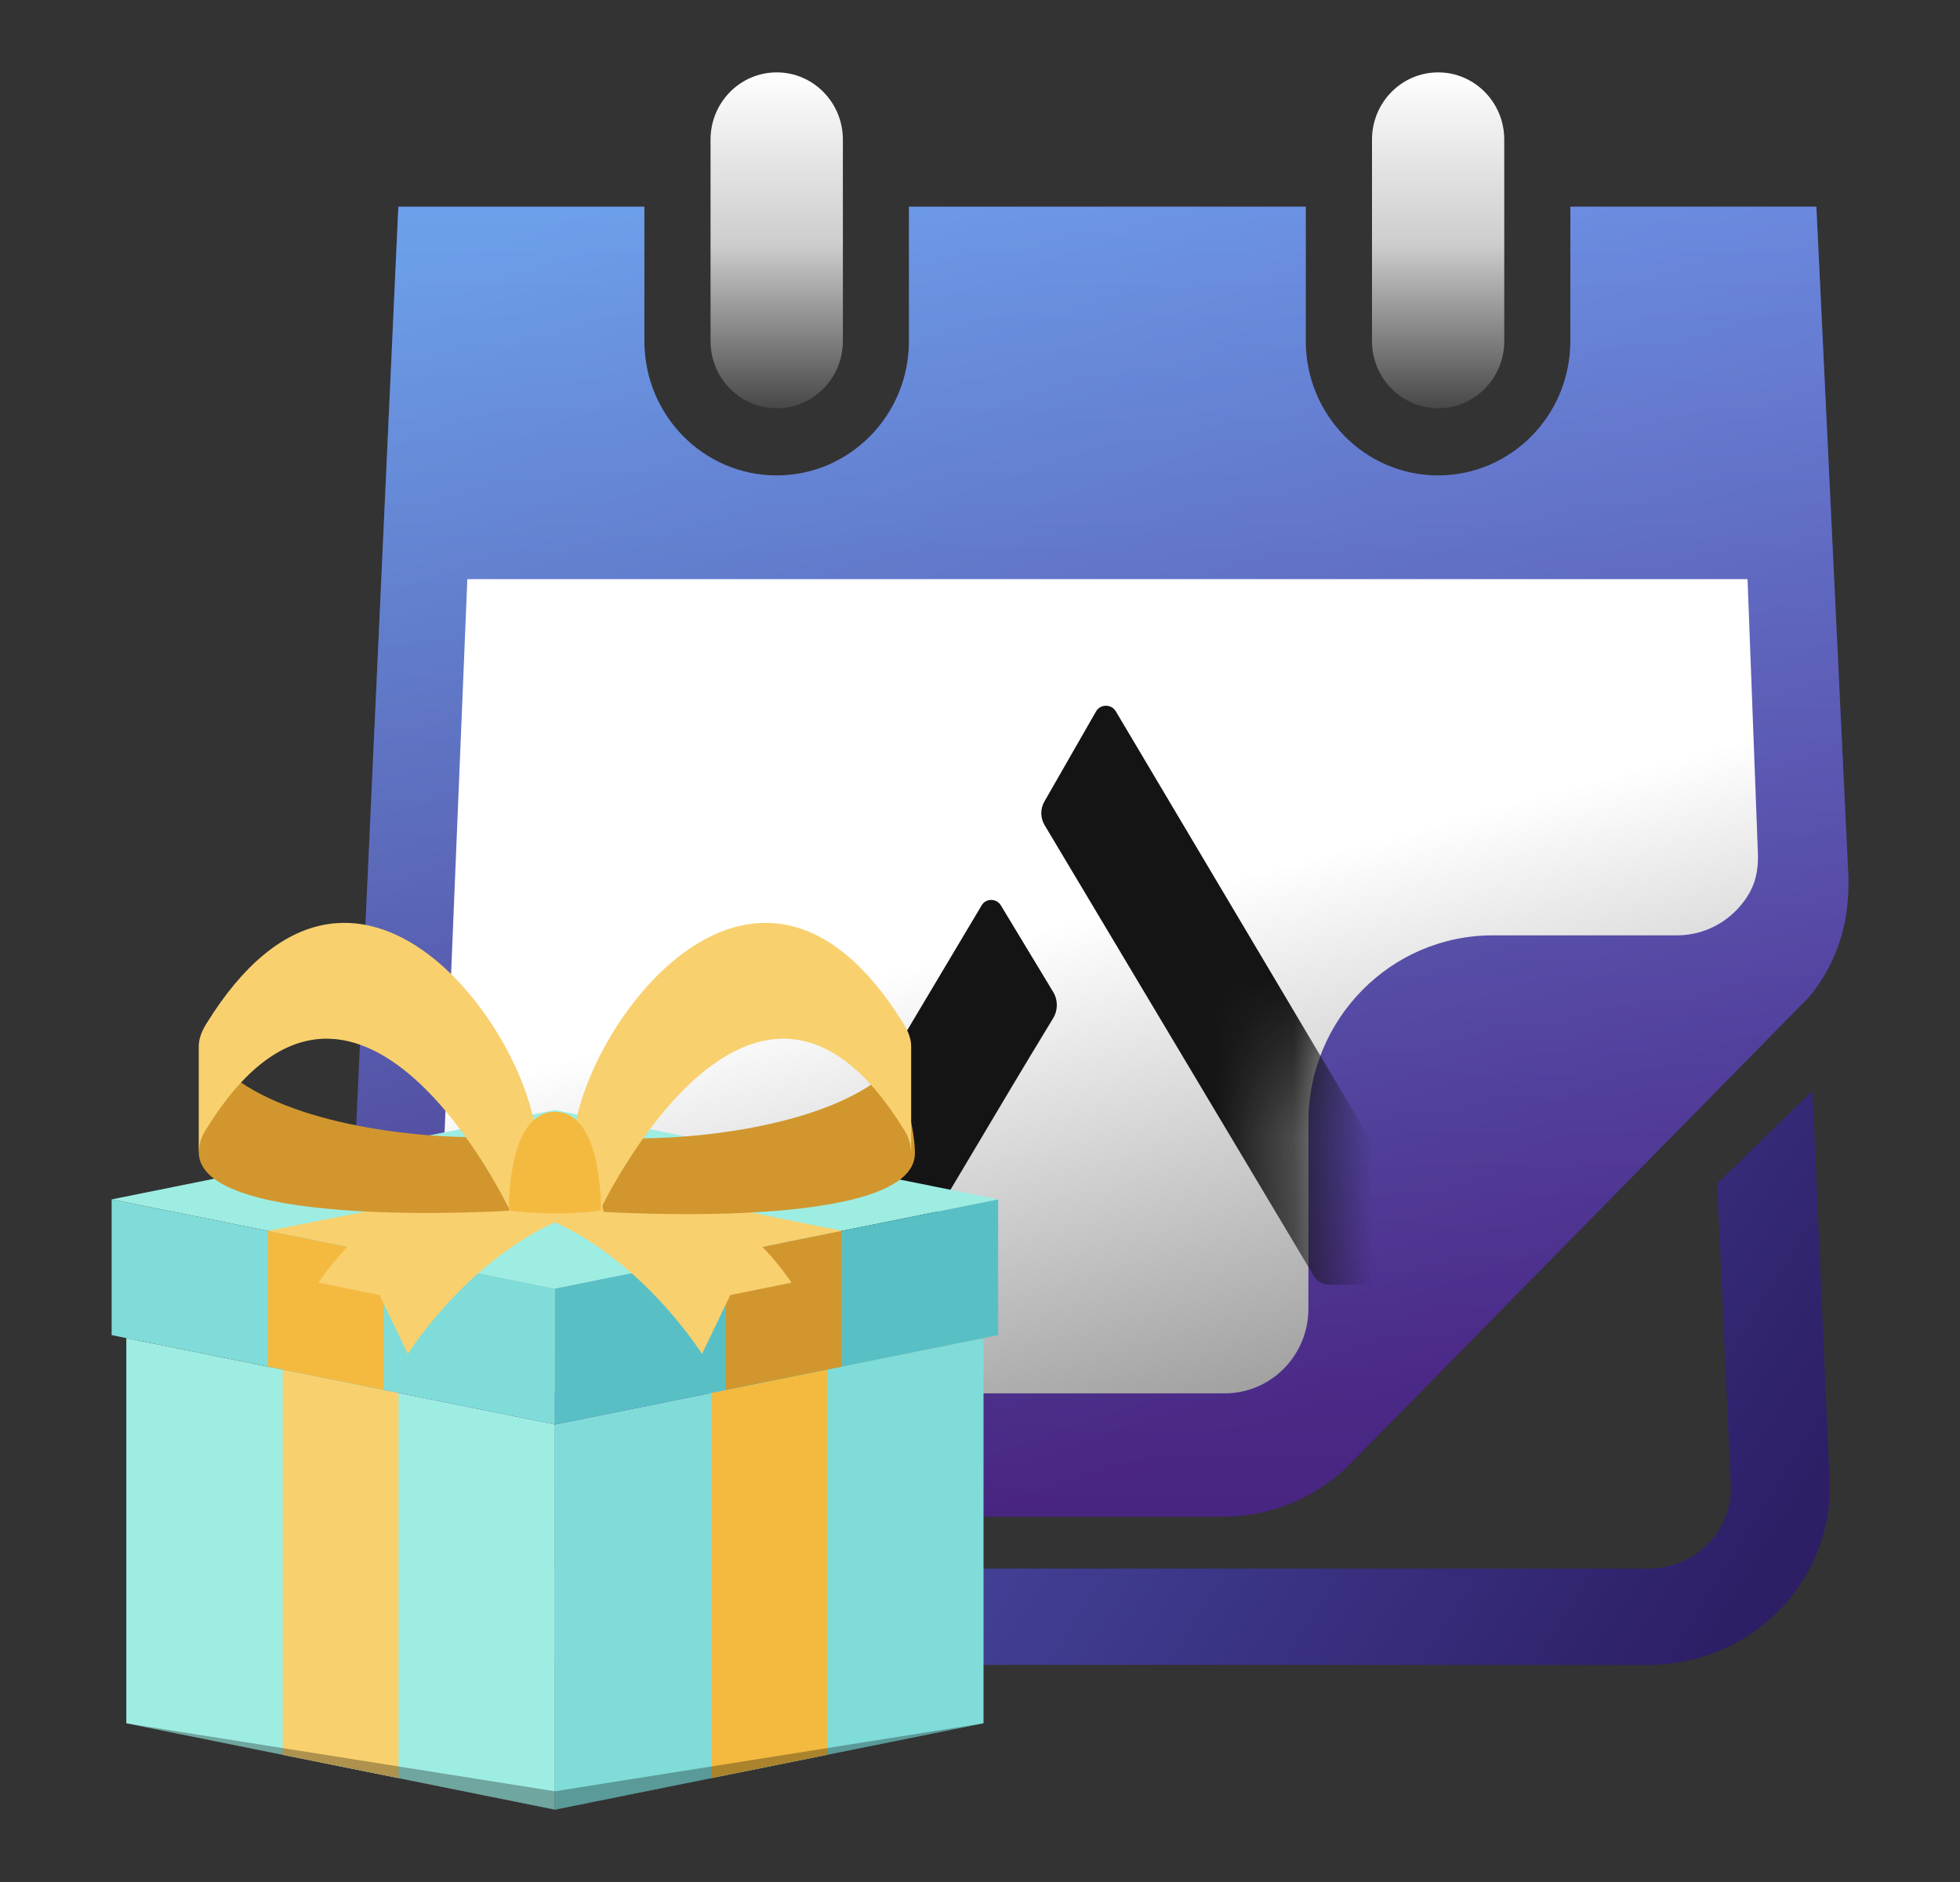
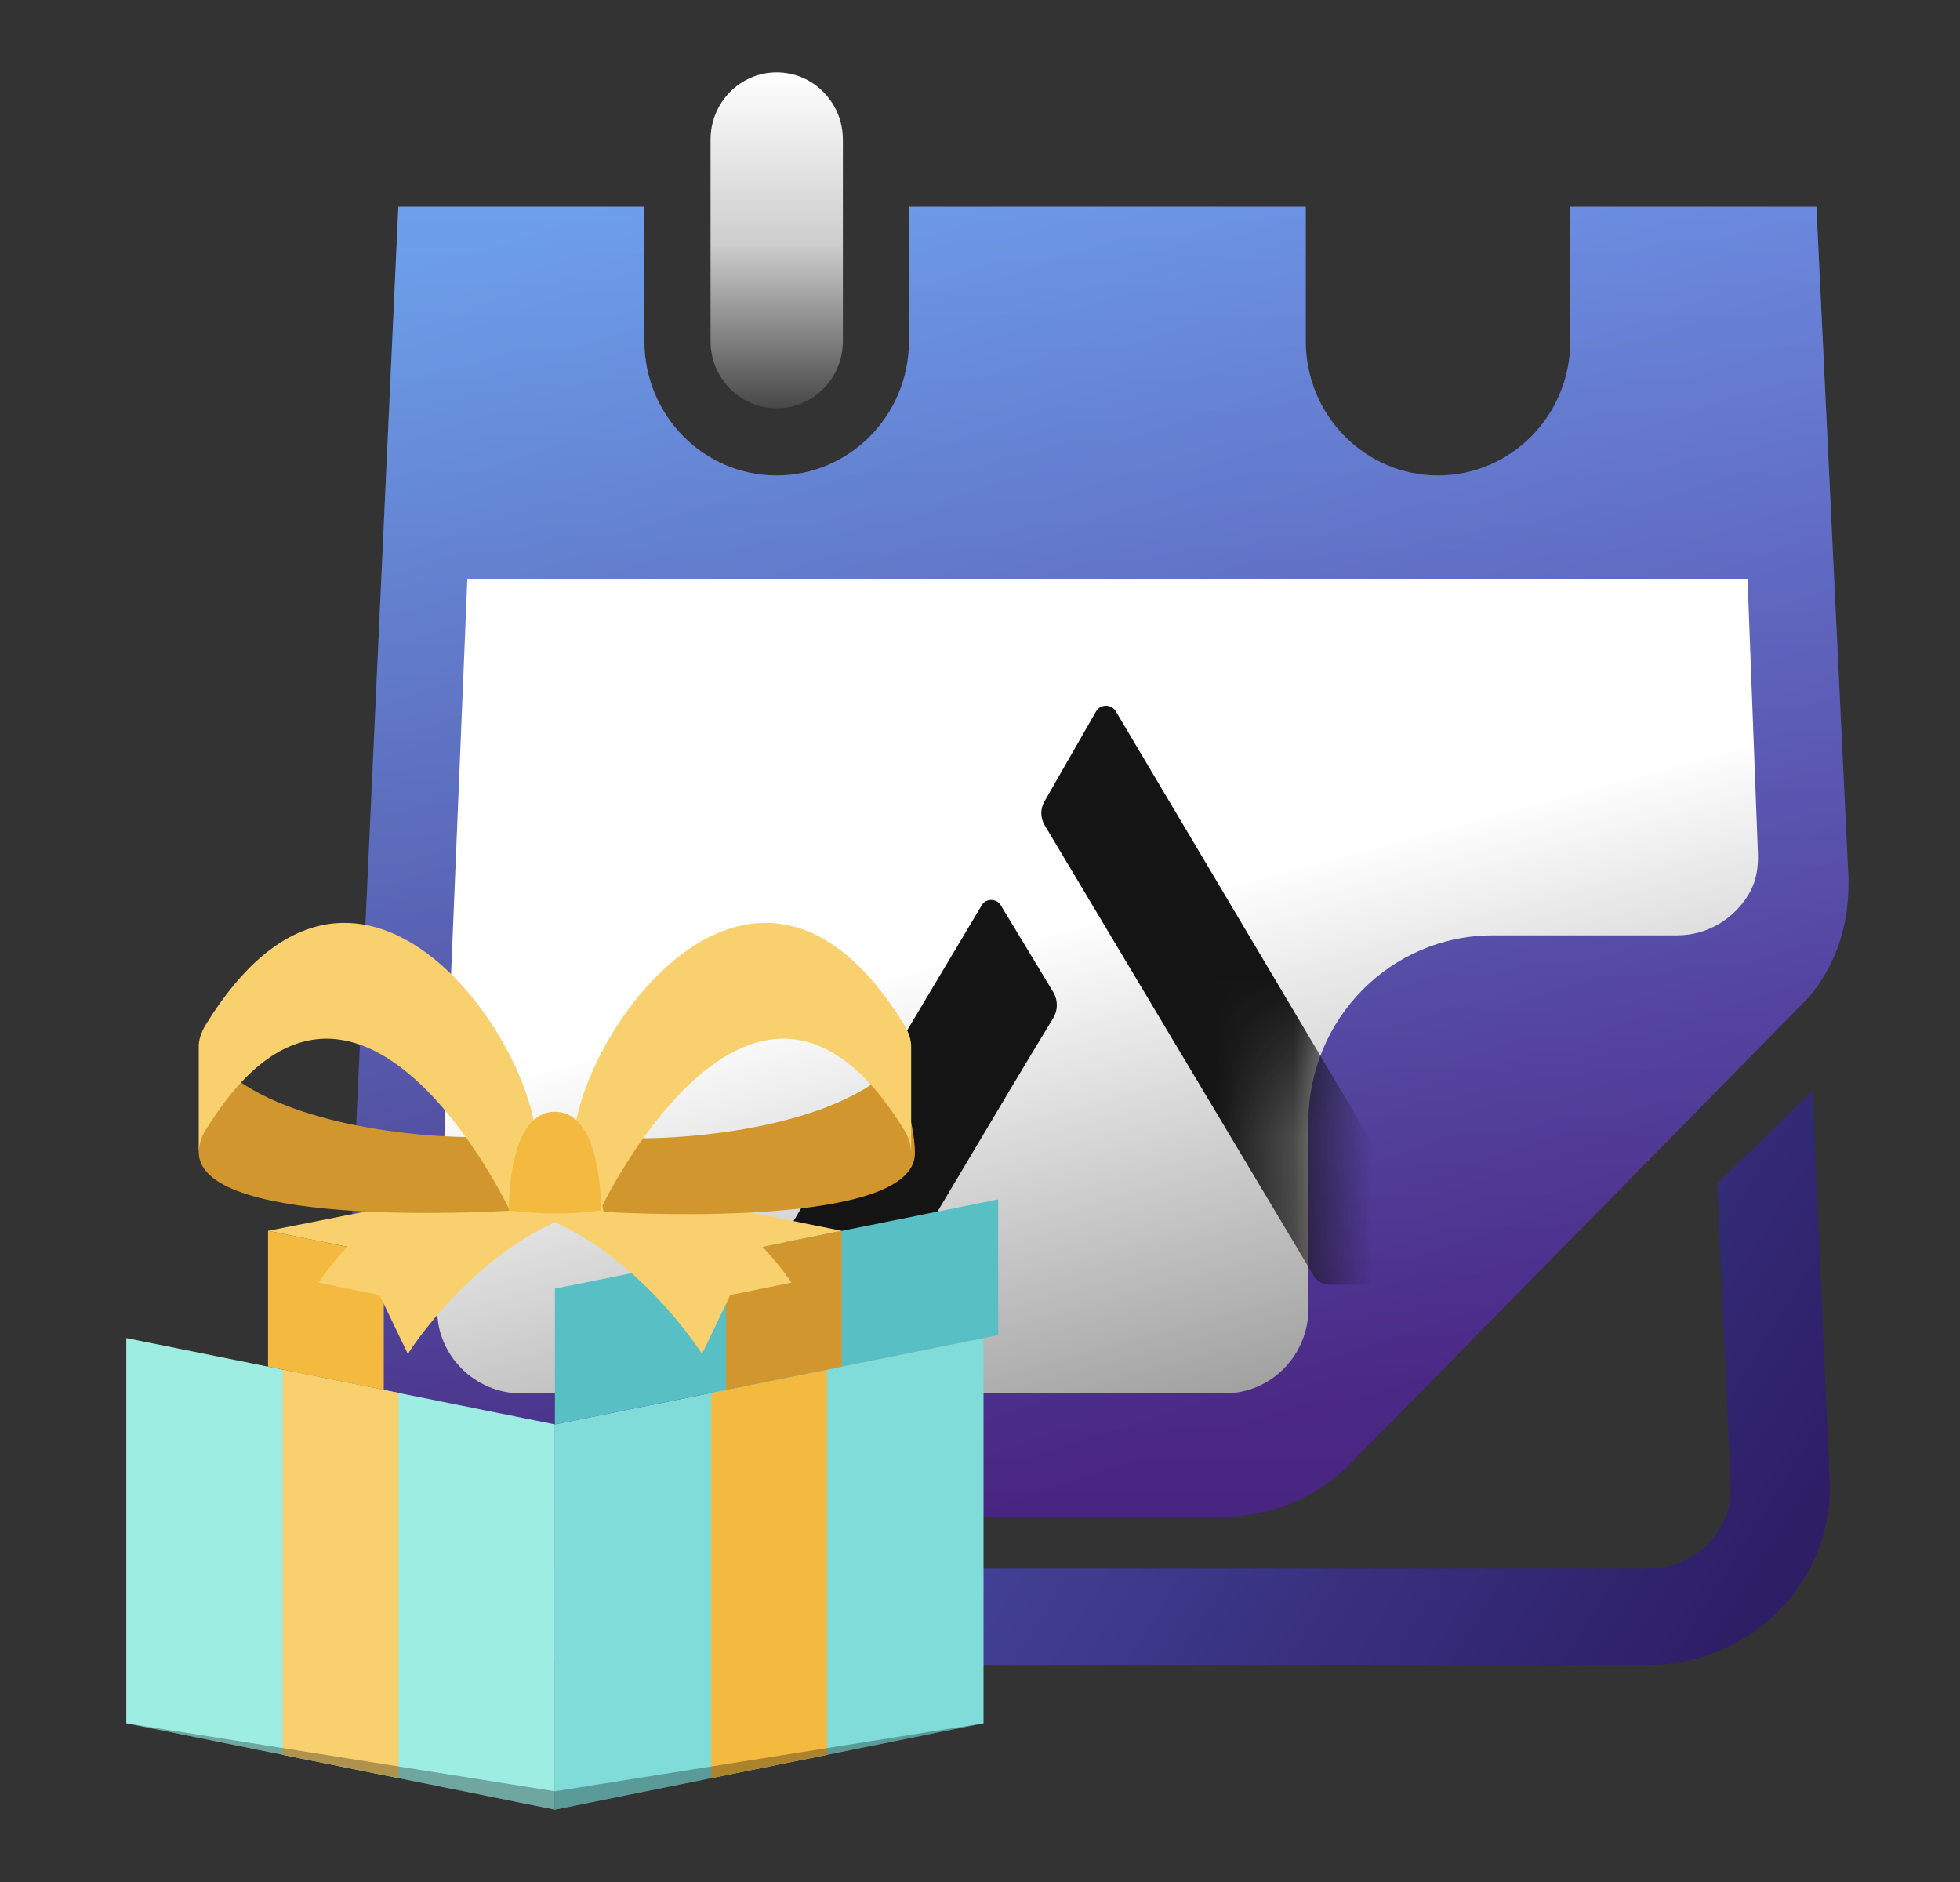
<svg xmlns="http://www.w3.org/2000/svg" width="25" height="24" viewBox="0 0 25 24" fill="none">
  <rect x="0" y="0" width="25" height="24" fill="#333333" stroke="none" />
  <path d="M21.903 15.094L22.078 18.981C22.078 19.545 21.605 20.004 21.025 20.004H6.707C6.228 20.004 5.776 19.897 5.369 19.711C5.682 20.592 6.535 21.231 7.547 21.231H21.024C22.302 21.231 23.341 20.221 23.34 18.955L23.118 13.911L21.902 15.094H21.903Z" fill="url(#paint0_linear_11885_338873)" />
  <path fill-rule="evenodd" clip-rule="evenodd" d="M20.03 4.35C20.03 5.296 19.275 6.063 18.343 6.063C17.411 6.063 16.655 5.296 16.655 4.35V2.636H11.594V4.35C11.594 5.296 10.838 6.063 9.906 6.063C8.974 6.063 8.219 5.296 8.219 4.35V2.636H5.081L4.423 16.986C4.423 18.285 5.464 19.342 6.743 19.342H15.601C16.216 19.342 16.776 19.098 17.191 18.699L23.079 12.709C23.382 12.339 23.557 11.892 23.575 11.368L23.577 11.198L23.168 2.636H20.03V4.35Z" fill="url(#paint1_linear_11885_338873)" />
  <path fill-rule="evenodd" clip-rule="evenodd" d="M20.03 4.35C20.03 5.296 19.275 6.063 18.343 6.063C17.411 6.063 16.655 5.296 16.655 4.35V2.636H11.594V4.35C11.594 5.296 10.838 6.063 9.906 6.063C8.974 6.063 8.219 5.296 8.219 4.35V2.636H5.081L4.423 16.986C4.423 18.285 5.464 19.342 6.743 19.342H15.601C16.216 19.342 16.776 19.098 17.191 18.699L23.079 12.709C23.382 12.339 23.557 11.892 23.575 11.368L23.577 11.198L23.168 2.636H20.03V4.35Z" fill="url(#paint2_linear_11885_338873)" fill-opacity="0.48" />
  <path d="M22.331 11.357C22.15 11.697 21.797 11.928 21.391 11.928H19.04C17.742 11.928 16.689 12.993 16.689 14.308V16.688C16.689 17.285 16.211 17.769 15.621 17.769H6.646C6.057 17.769 5.578 17.284 5.577 16.715L5.961 7.385H22.29L22.422 10.876C22.429 11.041 22.407 11.211 22.33 11.357L22.331 11.357Z" fill="url(#paint3_linear_11885_338873)" />
  <mask id="mask0_11885_338873" style="mask-type:alpha" maskUnits="userSpaceOnUse" x="5" y="7" width="18" height="11">
    <path d="M22.331 11.357C22.15 11.697 21.797 11.928 21.391 11.928H19.04C17.742 11.928 16.689 12.993 16.689 14.308V16.688C16.689 17.285 16.211 17.769 15.621 17.769H6.646C6.057 17.769 5.578 17.284 5.577 16.715L5.961 7.385H22.29L22.422 10.876C22.429 11.041 22.407 11.211 22.33 11.357L22.331 11.357Z" fill="url(#paint4_linear_11885_338873)" />
  </mask>
  <g mask="url(#mask0_11885_338873)">
    <path d="M16.757 16.272C16.798 16.339 16.875 16.382 16.956 16.382L18.393 16.385C18.475 16.385 18.526 16.299 18.485 16.23L14.231 9.069C14.175 8.977 14.038 8.977 13.982 9.069L13.325 10.215C13.267 10.311 13.268 10.429 13.325 10.524L16.758 16.272H16.757Z" fill="#141414" />
    <path d="M9.859 16.384L11.294 16.38C11.357 16.38 11.416 16.348 11.448 16.295C12.241 14.991 12.638 14.292 13.431 12.988C13.496 12.883 13.496 12.752 13.431 12.646L12.765 11.544C12.71 11.454 12.576 11.454 12.522 11.544L9.748 16.198C9.698 16.281 9.76 16.385 9.859 16.384Z" fill="#141414" />
  </g>
  <path d="M10.751 1.78C10.751 1.307 10.373 0.923 9.907 0.923C9.441 0.923 9.063 1.307 9.063 1.78V4.35C9.063 4.823 9.441 5.206 9.907 5.206C10.373 5.206 10.751 4.823 10.751 4.35V1.78Z" fill="url(#paint5_linear_11885_338873)" />
-   <path d="M19.187 1.78C19.187 1.307 18.809 0.923 18.344 0.923C17.878 0.923 17.5 1.307 17.5 1.78V4.35C17.5 4.823 17.878 5.206 18.344 5.206C18.809 5.206 19.187 4.823 19.187 4.35V1.78Z" fill="url(#paint6_linear_11885_338873)" />
  <g clip-path="url(#clip0_11885_338873)">
-     <path d="M1.424 15.295L7.078 14.156L12.732 15.295L7.078 16.433L1.424 15.295Z" fill="#9EEDE3" />
    <path d="M7.078 23.077L1.611 21.976V17.064L7.078 18.165V23.077Z" fill="#9EEDE3" />
    <path d="M5.083 22.675L3.606 22.378V17.466L5.083 17.763V22.675Z" fill="#F8D06E" />
-     <path d="M7.078 16.433L1.424 15.295V17.026L7.078 18.165V16.433Z" fill="#80DCD8" />
+     <path d="M7.078 16.433V17.026L7.078 18.165V16.433Z" fill="#80DCD8" />
    <path d="M4.895 15.994L3.419 15.696V17.428L4.895 17.725V15.994Z" fill="#F4BA40" />
    <path d="M7.078 23.077L12.545 21.976V17.064L7.078 18.165V23.077Z" fill="#80DCD8" />
    <path d="M9.073 22.675L10.549 22.378V17.466L9.073 17.763V22.675Z" fill="#F4BA40" />
    <path d="M7.078 16.433L12.732 15.295V17.026L7.078 18.165V16.433Z" fill="#58C0C5" />
    <path d="M9.26 15.994L10.736 15.696V17.428L9.26 17.725V15.994Z" fill="#D1972E" />
    <path d="M3.606 14.855L5.083 14.558L10.737 15.696L9.26 15.994L3.606 14.855Z" fill="#F8D06E" />
    <path d="M10.549 14.874L9.073 14.577L3.419 15.696L4.895 15.994L10.549 14.874Z" fill="#F8D06E" />
    <g style="mix-blend-mode:overlay" opacity="0.3">
      <path d="M1.611 21.976L7.078 22.843L12.545 21.976L7.078 23.077L1.611 21.976Z" fill="black" />
    </g>
    <path d="M6.904 14.685C6.904 14.685 5.078 14.864 4.061 16.357L4.841 16.515L5.202 17.266C5.202 17.266 6.053 15.905 7.388 15.465L6.903 14.685L6.904 14.685Z" fill="#F8D06E" />
    <path d="M2.826 13.604C2.761 13.692 2.535 14.275 2.535 14.692C2.535 15.695 6.505 15.439 6.505 15.439C6.505 15.439 6.649 14.991 6.238 14.5C5.27 14.525 3.56 14.322 2.826 13.604Z" fill="#D1972E" />
    <path d="M2.629 13.06C2.563 13.167 2.534 13.263 2.535 13.349V14.692C2.545 14.572 2.563 14.508 2.629 14.402C4.545 11.293 6.505 15.439 6.505 15.439C6.505 15.439 6.847 14.897 6.847 14.636C6.847 13.257 4.545 9.951 2.629 13.06L2.629 13.06Z" fill="#F8D06E" />
    <path d="M7.253 14.685C7.253 14.685 9.078 14.864 10.096 16.357L9.315 16.515L8.954 17.266C8.954 17.266 8.103 15.905 6.769 15.465L7.253 14.685L7.253 14.685Z" fill="#F8D06E" />
    <path d="M11.379 13.619C11.444 13.707 11.67 14.29 11.67 14.707C11.67 15.71 7.7 15.454 7.7 15.454C7.7 15.454 7.557 15.006 7.967 14.515C8.936 14.541 10.646 14.337 11.379 13.619Z" fill="#D1972E" />
    <path d="M11.528 13.06C11.594 13.167 11.623 13.263 11.622 13.349V14.692C11.612 14.572 11.594 14.508 11.528 14.402C9.612 11.293 7.651 15.439 7.651 15.439C7.651 15.439 7.31 14.897 7.31 14.636C7.31 13.257 9.612 9.951 11.528 13.06L11.528 13.06Z" fill="#F8D06E" />
    <path d="M7.078 14.178C6.504 14.178 6.49 15.276 6.49 15.437C6.49 15.437 6.773 15.475 7.078 15.475C7.384 15.475 7.666 15.437 7.666 15.437C7.666 15.276 7.652 14.178 7.078 14.178Z" fill="#F4BA40" />
  </g>
  <defs>
    <linearGradient id="paint0_linear_11885_338873" x1="11.948" y1="-5.886" x2="31.237" y2="6.232" gradientUnits="userSpaceOnUse">
      <stop stop-color="#657AE4" />
      <stop offset="1" stop-color="#2D1E66" />
    </linearGradient>
    <linearGradient id="paint1_linear_11885_338873" x1="14" y1="0.923" x2="14" y2="19.342" gradientUnits="userSpaceOnUse">
      <stop stop-color="#657AE4" />
      <stop offset="1" stop-color="#2D1E66" />
    </linearGradient>
    <linearGradient id="paint2_linear_11885_338873" x1="12.404" y1="0.923" x2="18.138" y2="18.093" gradientUnits="userSpaceOnUse">
      <stop stop-color="#7BD1FF" />
      <stop offset="0.974" stop-color="#652B9C" />
    </linearGradient>
    <linearGradient id="paint3_linear_11885_338873" x1="13.193" y1="11.885" x2="14.859" y2="18.037" gradientUnits="userSpaceOnUse">
      <stop stop-color="white" />
      <stop offset="1" stop-color="#A1A1A1" />
    </linearGradient>
    <linearGradient id="paint4_linear_11885_338873" x1="13.193" y1="11.885" x2="14.859" y2="18.037" gradientUnits="userSpaceOnUse">
      <stop stop-color="white" />
      <stop offset="1" stop-color="#A1A1A1" />
    </linearGradient>
    <linearGradient id="paint5_linear_11885_338873" x1="14.025" y1="0.923" x2="14.025" y2="5.308" gradientUnits="userSpaceOnUse">
      <stop stop-color="white" />
      <stop offset="0.5" stop-color="#CDCDCD" />
      <stop offset="1" stop-color="#414141" />
    </linearGradient>
    <linearGradient id="paint6_linear_11885_338873" x1="14.025" y1="0.923" x2="14.025" y2="5.308" gradientUnits="userSpaceOnUse">
      <stop stop-color="white" />
      <stop offset="0.5" stop-color="#CDCDCD" />
      <stop offset="1" stop-color="#414141" />
    </linearGradient>
    <clipPath id="clip0_11885_338873">
      <rect width="11.308" height="11.308" fill="white" transform="translate(1.423 11.769)" />
    </clipPath>
  </defs>
</svg>